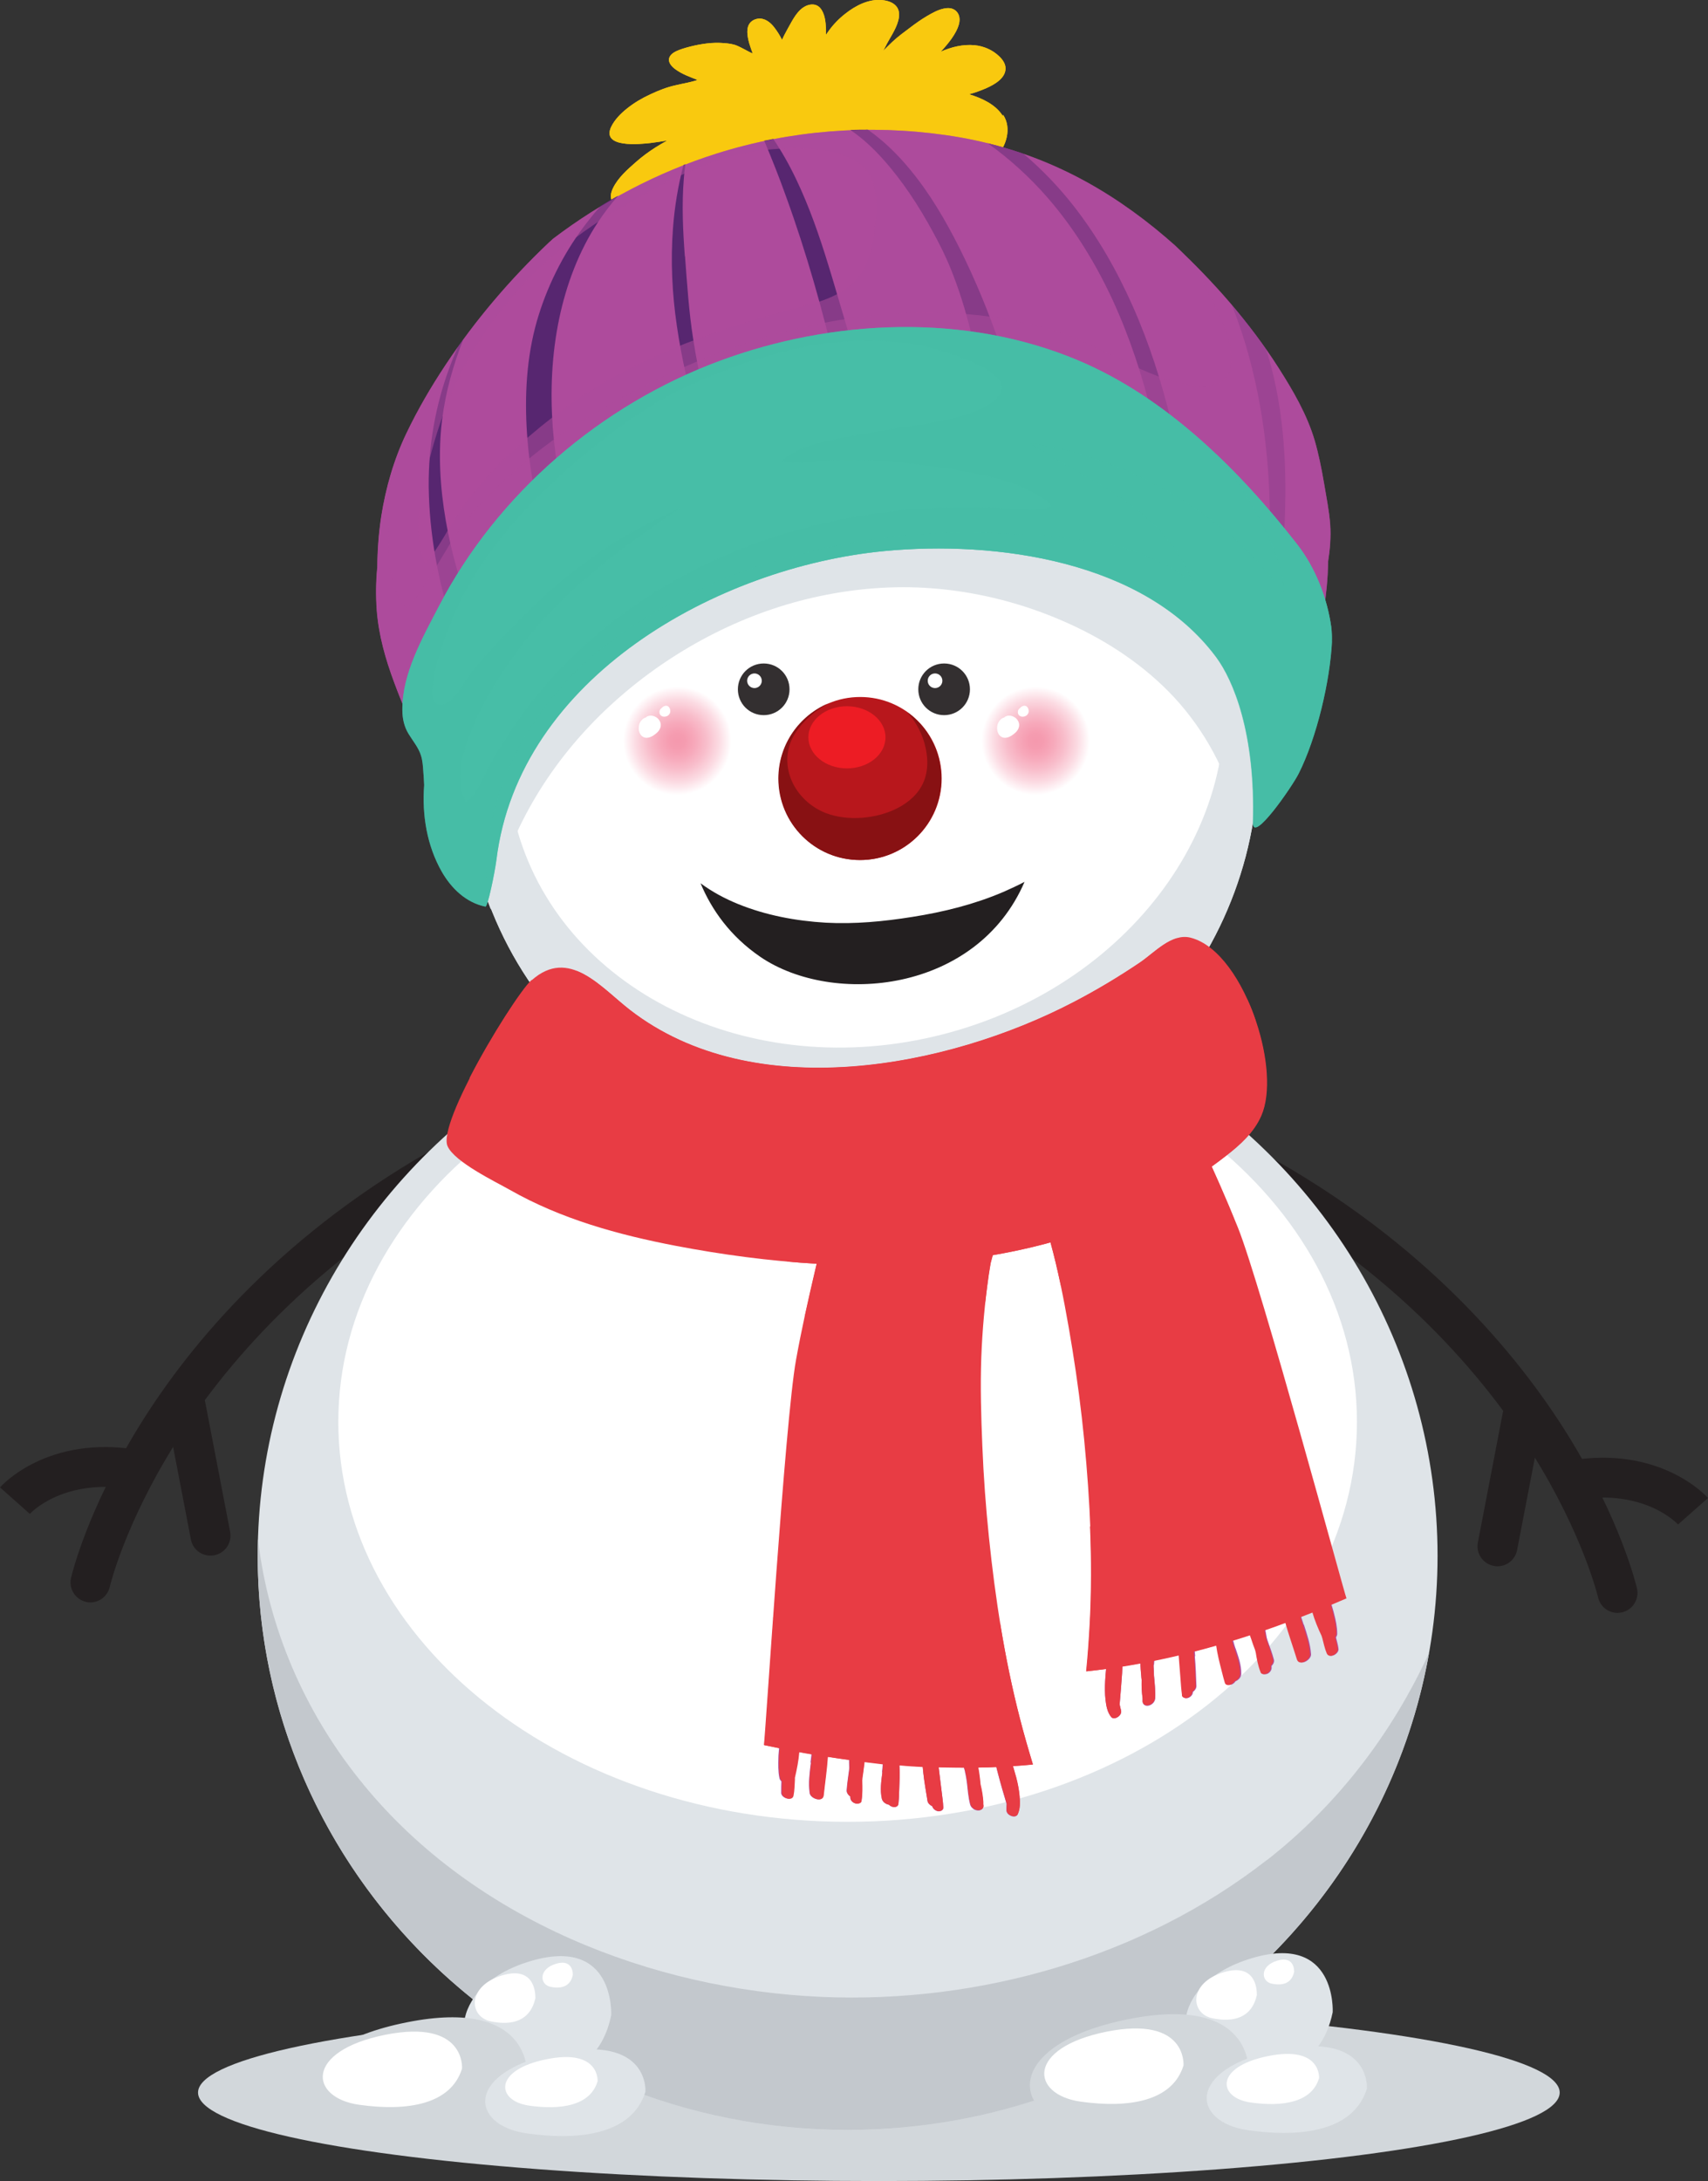
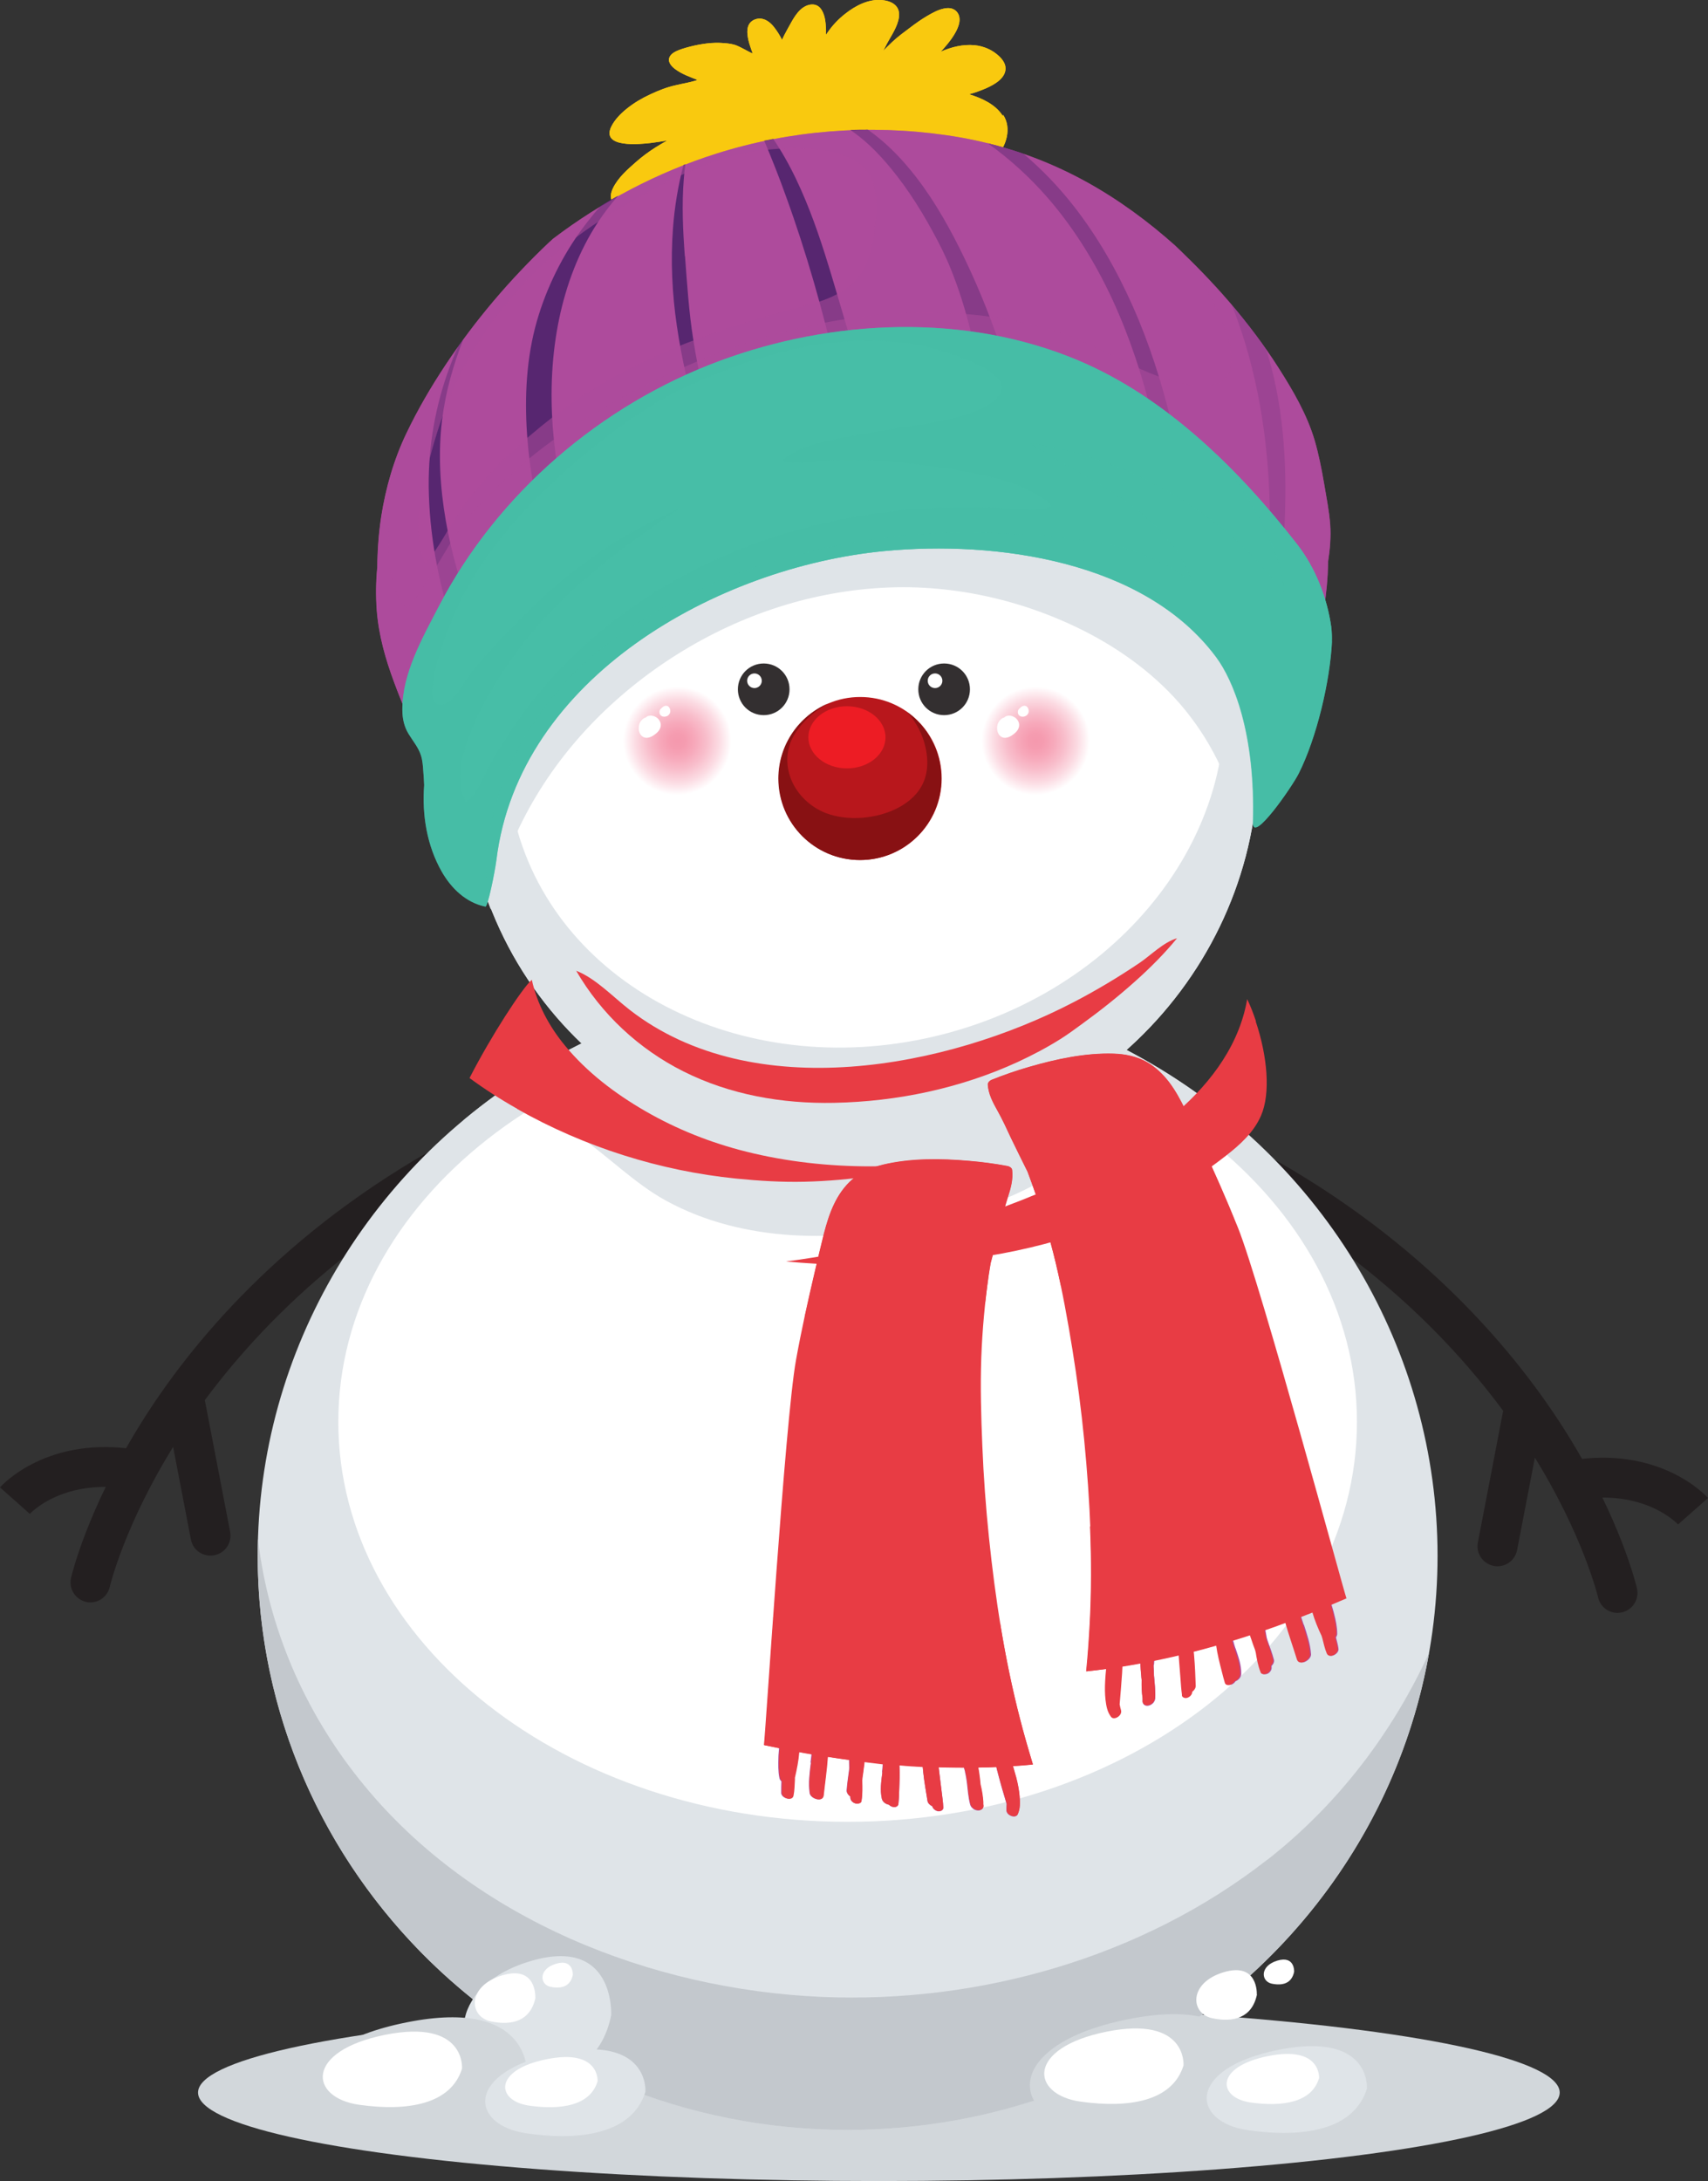
<svg xmlns="http://www.w3.org/2000/svg" xmlns:xlink="http://www.w3.org/1999/xlink" viewBox="0 0 97.89 124.95">
  <rect x="0" y="0" width="97.89" height="124.95" fill="#333333" stroke="none" />
  <defs>
    <radialGradient id="d" cx="59.36" cy="42.44" fx="59.36" fy="42.44" r="3.11" gradientUnits="userSpaceOnUse">
      <stop offset="0" stop-color="#f27692" />
      <stop offset=".15" stop-color="#f27b96" />
      <stop offset=".33" stop-color="#f48ca4" />
      <stop offset=".54" stop-color="#f6a8ba" />
      <stop offset=".77" stop-color="#facfd9" />
      <stop offset="1" stop-color="#fff" />
    </radialGradient>
    <radialGradient id="e" cx="38.82" fx="38.82" r="3.11" xlink:href="#d" />
  </defs>
  <g style="isolation:isolate;">
    <g id="b">
      <g id="c">
        <g>
          <g>
            <g>
              <path d="M92.7,92.4c-.52,0-.99-.36-1.11-.89h0s-.85-3.59-3.77-8.24c-2.69-4.28-7.74-10.4-16.56-15.22-.55-.3-.76-1-.45-1.55,.3-.55,1-.76,1.55-.45,9.29,5.08,14.62,11.56,17.46,16.1,3.09,4.96,3.96,8.69,4,8.85,.14,.62-.25,1.23-.86,1.37-.09,.02-.17,.03-.25,.03Z" style="fill:#231f20;" />
              <path d="M85.83,89.73c-.07,0-.14,0-.22-.02-.62-.12-1.03-.72-.91-1.34l1.43-7.44c.12-.62,.72-1.03,1.34-.91,.62,.12,1.03,.72,.91,1.34l-1.43,7.44c-.11,.55-.58,.93-1.12,.93Z" style="fill:#231f20;" />
            </g>
            <path d="M96.18,87.34c-.08-.08-1.95-2.06-5.82-1.42-.62,.1-1.21-.32-1.31-.94-.1-.62,.32-1.21,.94-1.31,5.18-.86,7.79,2.03,7.9,2.15l-1.71,1.51h0Z" style="fill:#231f20;" />
          </g>
          <g>
            <g>
              <path d="M5.19,91.8c-.08,0-.17,0-.26-.03-.61-.14-1-.75-.86-1.37,.04-.16,.91-3.89,4-8.85,2.83-4.54,8.16-11.02,17.45-16.1,.55-.3,1.25-.1,1.55,.45,.3,.55,.1,1.25-.45,1.55-8.81,4.82-13.87,10.94-16.56,15.22-2.92,4.65-3.76,8.2-3.77,8.24-.12,.53-.59,.89-1.11,.89Z" style="fill:#231f20;" />
              <path d="M12.06,89.12c-.54,0-1.02-.38-1.12-.93l-1.43-7.44c-.12-.62,.29-1.22,.91-1.34,.62-.12,1.22,.29,1.34,.91l1.43,7.44c.12,.62-.29,1.22-.91,1.34-.07,.01-.15,.02-.22,.02Z" style="fill:#231f20;" />
            </g>
            <path d="M1.71,86.73h0s-1.71-1.52-1.71-1.52c.11-.12,2.72-3.01,7.9-2.15,.62,.1,1.04,.69,.94,1.31-.1,.62-.69,1.04-1.31,.94-3.87-.64-5.74,1.33-5.82,1.42Z" style="fill:#231f20;" />
          </g>
          <g>
            <ellipse cx="50.37" cy="119.88" rx="39.02" ry="5.07" style="fill:#d2d7db;" />
            <ellipse cx="48.58" cy="89.13" rx="33.81" ry="32.89" style="fill:#dfe4e8;" />
            <path d="M72.63,106.54c-7.16,5.6-16.51,8.25-25.54,7.86-9.78-.43-19.9-4.43-26.22-12.12-3.2-3.88-5.31-8.53-6.01-13.52-.03-.2-.05-.41-.07-.61-.01,.33-.02,.66-.02,.98,0,18.16,15.14,32.89,33.81,32.89,16.72,0,30.6-11.81,33.32-27.32-2.11,4.59-5.22,8.68-9.27,11.85Z" style="fill:#c3c8cd;" />
            <path d="M77.77,81.46c0,12.65-13.07,22.91-29.19,22.91s-29.19-10.26-29.19-22.91,13.07-22.91,29.19-22.91,29.19,10.26,29.19,22.91Z" style="fill:#fff;" />
            <g>
              <g>
-                 <path d="M76.38,115.28s.25-4.57-4.66-3.09c-4.9,1.48-4.63,5.75-1.59,6.39,2.94,.62,5.57-.03,6.25-3.3Z" style="fill:#dfe4e8;" />
                <path d="M72.03,114.26s.1-1.88-1.91-1.27c-2.01,.61-1.9,2.36-.65,2.63,1.21,.26,2.29-.01,2.57-1.36Z" style="fill:#fff;" />
                <path d="M74.17,112.96s.05-.94-.96-.64c-1.01,.3-.95,1.18-.33,1.32,.61,.13,1.15,0,1.29-.68Z" style="fill:#fff;" />
              </g>
              <g>
                <path d="M71.56,118.72s.36-4.5-6.91-3.04c-7.27,1.45-6.86,5.66-2.36,6.29,4.36,.61,8.26-.03,9.27-3.25Z" style="fill:#d2d7db;" />
                <path d="M67.83,118.33s.23-2.86-4.4-1.94c-4.63,.93-4.37,3.6-1.5,4.01,2.78,.39,5.26-.02,5.9-2.07Z" style="fill:#fff;" />
              </g>
              <g>
                <path d="M78.34,119.66s.27-3.29-5.06-2.23c-5.32,1.06-5.03,4.15-1.73,4.61,3.19,.45,6.05-.02,6.79-2.38Z" style="fill:#dfe4e8;" />
                <path d="M75.6,119.07s.15-1.9-2.92-1.28c-3.07,.61-2.9,2.39-1,2.66,1.84,.26,3.49-.01,3.91-1.37Z" style="fill:#fff;" />
              </g>
            </g>
            <g>
              <g>
                <path d="M35.03,115.45s.24-4.57-4.66-3.09c-4.9,1.48-4.63,5.75-1.59,6.39,2.94,.62,5.57-.03,6.25-3.3Z" style="fill:#dfe4e8;" />
                <path d="M30.68,114.44s.1-1.88-1.91-1.27c-2.01,.61-1.9,2.36-.65,2.63,1.21,.26,2.29-.01,2.57-1.36Z" style="fill:#fff;" />
                <path d="M32.83,113.14s.05-.94-.96-.64c-1.01,.3-.95,1.18-.33,1.32,.61,.13,1.15,0,1.29-.68Z" style="fill:#fff;" />
              </g>
              <g>
                <path d="M30.21,118.9s.36-4.5-6.91-3.04c-7.27,1.45-6.86,5.66-2.36,6.29,4.36,.61,8.26-.03,9.27-3.25Z" style="fill:#d2d7db;" />
                <path d="M26.48,118.51s.23-2.86-4.4-1.94c-4.63,.93-4.37,3.6-1.5,4.01,2.78,.39,5.26-.02,5.9-2.07Z" style="fill:#fff;" />
              </g>
              <g>
                <path d="M36.99,119.84s.27-3.29-5.06-2.23c-5.32,1.06-5.03,4.15-1.73,4.61,3.19,.45,6.05-.02,6.79-2.38Z" style="fill:#dfe4e8;" />
                <path d="M34.25,119.25s.15-1.9-2.92-1.28c-3.07,.61-2.9,2.39-1,2.66,1.84,.26,3.49-.01,3.91-1.37Z" style="fill:#fff;" />
              </g>
            </g>
            <path d="M27.12,63.95c1.02-.38,2.08-.53,3.14-.27,.99,.25,1.91,.72,2.75,1.29,1.78,1.19,3.29,2.79,5.17,3.82,4.48,2.44,9.87,2.38,14.73,1.31,2.49-.55,4.88-1.31,7.08-2.62,1.07-.64,2.09-1.34,3.13-2.01,1.01-.66,2.03-1.39,3.17-1.81,.99-.37,1.99-.53,2.99-.52-5.72-4.32-12.9-6.89-20.7-6.89-8.42,0-16.11,2.99-22.03,7.94,.19-.08,.38-.16,.57-.24Z" style="fill:#dfe4e8; mix-blend-mode:multiply;" />
            <g>
              <path d="M27.32,49.53c3.05,11.84,15.4,18.9,27.58,15.76,12.18-3.14,19.57-15.29,16.52-27.13-3.05-11.84-15.4-18.9-27.58-15.76-12.18,3.14-19.57,15.29-16.52,27.13Z" style="fill:#dfe4e8;" />
              <path d="M27.32,49.53c3.05,11.84,15.4,18.9,27.58,15.76,12.18-3.14,19.57-15.29,16.52-27.13-3.05-11.84-15.4-18.9-27.58-15.76-12.18,3.14-19.57,15.29-16.52,27.13Z" style="fill:#dfe4e8;" />
              <path d="M29.55,47.2c2.45,9.51,13.43,14.91,24.51,12.05,11.08-2.86,18.08-12.89,15.63-22.4-2.45-9.51-13.43-14.91-24.51-12.05s-18.08,12.89-15.63,22.4Z" style="fill:#fff;" />
              <path d="M28.62,50.29c.63-2.02,1.57-3.94,2.75-5.69,1.19-1.76,2.62-3.35,4.23-4.74,1.63-1.41,3.43-2.61,5.35-3.58,1.91-.96,3.95-1.69,6.04-2.13,2.09-.44,4.24-.61,6.38-.45,2.42,.18,4.81,.75,7.06,1.67,2.26,.92,4.4,2.2,6.18,3.89,1.89,1.79,3.26,4.03,4.07,6.5,.21,.64,.4,1.29,.53,1.95,.1,.49,.13,.99,.13,1.49,.94-3.51,1.02-7.28,.06-11.02-3.05-11.84-15.4-18.9-27.58-15.76-12.18,3.14-19.57,15.29-16.52,27.13,.23,.88,.51,1.73,.83,2.56,.13-.61,.28-1.21,.47-1.8Z" style="fill:#dfe4e8; mix-blend-mode:multiply;" />
            </g>
          </g>
          <g>
            <path d="M57.46,6.62c-.42-.65-1.2-1-1.92-1.22,.34-.09,.67-.21,.99-.35,.45-.2,1.1-.56,1.1-1.13,0-.27-.17-.51-.36-.69-.38-.37-.89-.59-1.42-.64-.66-.06-1.32,.1-1.93,.37,.22-.24,.43-.48,.62-.75,.18-.26,.34-.53,.42-.83,.06-.24,.05-.49-.11-.69-.19-.23-.47-.26-.75-.2-.35,.07-.68,.26-.99,.44-.32,.19-.63,.41-.92,.63-.36,.27-.72,.53-1.05,.84-.17,.16-.34,.33-.51,.5,.01-.03,.02-.05,.04-.08,.06-.12,.12-.24,.18-.35,.25-.46,.59-.94,.67-1.48,.03-.22,0-.45-.15-.63-.18-.22-.49-.32-.77-.35-.78-.1-1.57,.31-2.16,.78-.36,.28-.69,.62-.96,1-.05,.07-.09,.13-.14,.2,0-.11,0-.22,0-.33-.02-.4-.06-.88-.33-1.2-.32-.36-.84-.19-1.14,.1-.21,.2-.37,.45-.51,.7-.14,.24-.27,.49-.4,.73-.05,.09-.09,.19-.14,.29-.13-.26-.28-.5-.46-.73-.22-.28-.54-.53-.92-.48-.22,.03-.42,.15-.52,.34-.09,.17-.1,.38-.08,.57,.04,.38,.17,.73,.3,1.08-.09-.03-.17-.07-.26-.12-.2-.1-.4-.22-.61-.31-.24-.11-.51-.14-.77-.16-.33-.03-.67-.02-1,.02-.32,.04-.64,.1-.95,.18-.27,.07-.56,.15-.81,.27-.18,.09-.37,.23-.4,.44-.03,.24,.19,.46,.37,.59,.38,.28,.84,.44,1.27,.61-.4,.14-.83,.2-1.24,.3-.51,.11-.99,.3-1.46,.52-.48,.22-.94,.49-1.35,.82-.35,.28-.7,.63-.9,1.04-.59,1.24,1.67,1,2.27,.93,.32-.04,.63-.09,.94-.14-.23,.13-.46,.26-.68,.4-.39,.25-.76,.52-1.11,.83-.49,.43-1.03,.9-1.32,1.5-.12,.25-.19,.55-.02,.8,.18,.27,.5,.37,.8,.4,.65,.06,1.33-.11,1.95-.29,.47-.14,.94-.33,1.39-.54-.29,.29-.57,.6-.81,.94-.18,.26-.37,.55-.42,.87-.12,.81,.96,.7,1.46,.61,1.06-.18,2.11-.56,3.07-1.07,.5-.26,.98-.57,1.4-.96,.12-.11,.23-.22,.34-.35,0,.33,.12,.6,.48,.68,.42,.09,.87-.12,1.23-.32,.45-.26,.85-.59,1.22-.96,.18-.19,.37-.39,.52-.61,0,.04,0,.08,.01,.11,.04,.24,.1,.5,.25,.69,.06,.07,.14,.07,.22,.03,.62-.28,.97-1.02,1.02-1.7,.24,.21,.48,.42,.74,.61,.38,.28,.8,.49,1.26,.6,.34,.08,.81,.15,1.11-.09,.2-.16,.23-.42,.17-.66,.44,.16,.9,.25,1.37,.3,.53,.07,1.06,.11,1.59,0,.62-.12,1.21-.42,1.63-.89,.57-.63,.88-1.63,.39-2.39Z" style="fill:#f9c90f;" />
            <path d="M57.46,6.62c-.42-.65-1.2-1-1.92-1.22,.34-.09,.67-.21,.99-.35,.45-.2,1.1-.56,1.1-1.13,0-.27-.17-.51-.36-.69-.38-.37-.89-.59-1.42-.64-.66-.06-1.32,.1-1.93,.37,.22-.24,.43-.48,.62-.75,.18-.26,.34-.53,.42-.83,.06-.24,.05-.49-.11-.69-.19-.23-.47-.26-.75-.2-.35,.07-.68,.26-.99,.44-.32,.19-.63,.41-.92,.63-.36,.27-.72,.53-1.05,.84-.17,.16-.34,.33-.51,.5,.01-.03,.02-.05,.04-.08,.06-.12,.12-.24,.18-.35,.25-.46,.59-.94,.67-1.48,.03-.22,0-.45-.15-.63-.18-.22-.49-.32-.77-.35-.78-.1-1.57,.31-2.16,.78-.36,.28-.69,.62-.96,1-.05,.07-.09,.13-.14,.2,0-.11,0-.22,0-.33-.02-.4-.06-.88-.33-1.2-.32-.36-.84-.19-1.14,.1-.21,.2-.37,.45-.51,.7-.14,.24-.27,.49-.4,.73-.05,.09-.09,.19-.14,.29-.13-.26-.28-.5-.46-.73-.22-.28-.54-.53-.92-.48-.22,.03-.42,.15-.52,.34-.09,.17-.1,.38-.08,.57,.04,.38,.17,.73,.3,1.08-.09-.03-.17-.07-.26-.12-.2-.1-.4-.22-.61-.31-.24-.11-.51-.14-.77-.16-.33-.03-.67-.02-1,.02-.32,.04-.64,.1-.95,.18-.27,.07-.56,.15-.81,.27-.18,.09-.37,.23-.4,.44-.03,.24,.19,.46,.37,.59,.38,.28,.84,.44,1.27,.61-.4,.14-.83,.2-1.24,.3-.51,.11-.99,.3-1.46,.52-.48,.22-.94,.49-1.35,.82-.35,.28-.7,.63-.9,1.04-.59,1.24,1.67,1,2.27,.93,.32-.04,.63-.09,.94-.14-.23,.13-.46,.26-.68,.4-.39,.25-.76,.52-1.11,.83-.49,.43-1.03,.9-1.32,1.5-.12,.25-.19,.55-.02,.8,.18,.27,.5,.37,.8,.4,.65,.06,1.33-.11,1.95-.29,.47-.14,.94-.33,1.39-.54-.29,.29-.57,.6-.81,.94-.18,.26-.37,.55-.42,.87-.12,.81,.96,.7,1.46,.61,1.06-.18,2.11-.56,3.07-1.07,.5-.26,.98-.57,1.4-.96,.12-.11,.23-.22,.34-.35,0,.33,.12,.6,.48,.68,.42,.09,.87-.12,1.23-.32,.45-.26,.85-.59,1.22-.96,.18-.19,.37-.39,.52-.61,0,.04,0,.08,.01,.11,.04,.24,.1,.5,.25,.69,.06,.07,.14,.07,.22,.03,.62-.28,.97-1.02,1.02-1.7,.24,.21,.48,.42,.74,.61,.38,.28,.8,.49,1.26,.6,.34,.08,.81,.15,1.11-.09,.2-.16,.23-.42,.17-.66,.44,.16,.9,.25,1.37,.3,.53,.07,1.06,.11,1.59,0,.62-.12,1.21-.42,1.63-.89,.57-.63,.88-1.63,.39-2.39Zm-3.56-.99c-.09,.2-.31,.3-.5,.38-.29,.11-.62,.14-.93,.15-1.28,.02-2.48-.55-3.65-1.02-.02,.24-.09,.47-.19,.69-.1,.22-.24,.44-.44,.57-.21,.13-.45,.13-.66,.02-.46-.24-.23-.82-.08-1.23-.37,.3-.75,.59-1.13,.87-.66,.48-1.37,.89-2.11,1.23-.34,.16-.7,.3-1.07,.38-.32,.07-.66,.1-.98,0-.02,0-.04-.03-.04-.06,0-.31,.2-.59,.4-.83,.1-.12,.21-.24,.32-.35-.24,.16-.49,.33-.73,.5-.35,.24-.7,.47-1.06,.7-.11,.07-.23,.12-.34,.19-.12,.07-.25,.15-.37,.22-.26,.15-.54,.29-.82,.39-.24,.08-.51,.13-.76,.04-.03-.01-.05-.04-.04-.07,.04-.17,.14-.33,.25-.47,.25-.33,.58-.6,.91-.83,.1-.07,.21-.14,.32-.21-.04,0-.08,.01-.12,.02-.32,.06-.65,.1-.98,.14-.33,.03-.66,.05-1,.04-.25-.01-.52-.03-.74-.14-.16-.08-.28-.22-.24-.41,.05-.25,.27-.46,.47-.6,.31-.21,.68-.34,1.04-.43,.43-.11,.87-.18,1.31-.22,.42-.03,.85-.04,1.27,.01,.22,.03,.45,.06,.66,.14-.1-.14-.26-.31-.29-.34-.3-.3-.7-.5-1.04-.74-.35-.24-.69-.52-.87-.92-.01-.03,0-.06,.02-.08,.33-.15,.68-.22,1.04-.22,.65,0,1.28,.21,1.85,.5,.53,.27,1.02,.62,1.46,1.02,.03-.43-.15-.86-.25-1.28-.08-.36-.1-.73,.06-1.08,.04-.09,.1-.18,.19-.2,.08-.02,.16,0,.23,.05,.2,.14,.32,.37,.44,.57,.04,.07,.07,.14,.1,.2,.11-.22,.23-.43,.37-.63,.14-.21,.3-.42,.49-.59,.22-.19,.67-.45,.9-.13,.09,.13,.12,.3,.13,.45,.02,.2,0,.41,0,.61-.01,.14-.03,.28-.05,.41,.09-.1,.18-.2,.28-.29,.54-.54,1.16-1.05,1.86-1.35,.28-.12,.59-.21,.89-.18,.22,.02,.44,.1,.53,.3,.1,.2,.07,.45,.02,.66-.07,.28-.18,.55-.31,.81-.13,.27-.27,.53-.41,.78-.07,.13-.15,.26-.22,.4,.61-.31,1.15-.73,1.75-1.06,.49-.28,1.09-.57,1.67-.48,.11,.02,.26,.06,.29,.18,.03,.11-.03,.22-.09,.31-.21,.3-.52,.53-.8,.75-.15,.12-.3,.23-.44,.35-.06,.05-.13,.1-.19,.16,.57,.1,1.16,.06,1.7,.27,.24,.09,.46,.23,.62,.44,.12,.16,.21,.36,.12,.55Z" style="fill:#f9c90f; mix-blend-mode:multiply;" />
            <path d="M75.87,27.64c-.14-.81-.3-1.62-.53-2.41-.44-1.49-1.25-2.87-2.08-4.17-.83-1.3-1.77-2.54-2.77-3.71-.99-1.15-2.05-2.24-3.15-3.29-.37-.33-.75-.65-1.14-.97-1.67-1.35-3.47-2.52-5.42-3.42-2.09-.97-4.32-1.61-6.59-1.93-4.4-.63-8.89-.28-13.13,1.06-3.38,1.07-6.55,2.74-9.37,4.88-.07,.07-.14,.13-.22,.2-2.23,2.11-4.24,4.47-5.94,7.03-.83,1.25-1.59,2.55-2.24,3.91-.72,1.5-1.18,3.11-1.44,4.75-.15,.97-.22,1.95-.23,2.93-.08,.82-.09,1.64-.03,2.46,.11,1.43,.5,2.8,1,4.14,.49,1.32,1.04,2.64,1.79,3.83,.18,.29,.38,.57,.6,.82-.01,.18-.01,.36,0,.55,.02,.19,.32,.09,.39,0,.61-.67,.53-1.6,.74-2.42,.26-1.01,.8-1.93,1.41-2.77,1.18-1.61,2.63-3.07,4.14-4.37,3.02-2.59,6.56-4.58,10.34-5.81,3.72-1.22,7.64-1.64,11.54-1.36,3.92,.28,7.86,1.24,11.35,3.08,.84,.44,1.67,.93,2.43,1.51,.81,.62,1.53,1.34,2.17,2.13,.64,.78,1.2,1.62,1.7,2.49,.54,.94,.86,1.95,1.2,2.98,.16,.48,.35,.96,.58,1.41,.07,.13,.28,.03,.35-.04,.49-.48,.84-1.08,1.13-1.69,.33-.68,.6-1.4,.83-2.12,.52-1.63,.79-3.31,.83-5.02,0-.04,0-.09,0-.13,.11-.7,.17-1.41,.12-2.13-.06-.81-.23-1.61-.36-2.41Z" style="fill:#ae4b9c;" />
            <g>
              <path d="M27.14,35.44c-.7-1.82-1.26-3.69-1.59-5.61-.33-1.91-.45-3.88-.21-5.8,.2-1.58,.63-3.11,1.21-4.58-.1,.14-.2,.27-.3,.41-.18,.39-.34,.79-.49,1.2-.81,2.18-1.21,4.49-1.19,6.81,.03,2.69,.53,5.39,1.36,7.94,.39,1.21,.87,2.4,1.42,3.55,.06-.08,.12-.17,.18-.25,.24-.33,.5-.65,.76-.97-.41-.89-.8-1.78-1.15-2.69Z" style="fill:#572670;" />
              <path d="M32.87,30.65c-.63-2-1.03-4.07-1.19-6.17-.15-2.08-.06-4.18,.37-6.23,.41-1.95,1.12-3.85,2.22-5.52,.35-.53,.74-1.04,1.16-1.52-.33,.18-.65,.37-.98,.57-.28,.3-.54,.62-.79,.94-1.23,1.58-2.18,3.4-2.78,5.31-.65,2.06-.81,4.25-.7,6.4,.12,2.36,.58,4.7,1.26,6.96,.28,.93,.6,1.84,.95,2.74,.45-.36,.91-.71,1.37-1.04-.34-.8-.64-1.62-.9-2.44Z" style="fill:#572670;" />
              <path d="M39.25,14.68c-.11-1.47-.18-2.95-.06-4.42,.02-.28,.05-.56,.09-.85-.04,.01-.08,.03-.11,.05-.31,1.19-.51,2.4-.6,3.62-.14,1.86-.05,3.73,.22,5.57,.27,1.87,.7,3.72,1.23,5.53,.48,1.64,1.04,3.27,1.64,4.87,.12-.04,.24-.08,.36-.12,.07-.02,.14-.04,.21-.07-.39-1.14-.77-2.28-1.11-3.44-.59-1.97-1.08-3.96-1.39-5.99-.25-1.57-.35-3.16-.47-4.75Z" style="fill:#572670;" />
              <path d="M50.53,26.5c-.48-2.17-.99-4.33-1.61-6.46-.24-.82-.49-1.64-.73-2.46-.24-.8-.47-1.61-.72-2.41-.51-1.66-1.08-3.31-1.83-4.88-.38-.8-.82-1.59-1.32-2.33-.17,.03-.35,.07-.52,.1,.44,1.05,.86,2.1,1.24,3.17,.59,1.62,1.12,3.27,1.6,4.92,.48,1.66,.91,3.33,1.3,5.01,.39,1.68,.75,3.38,1.08,5.07,.08,.43,.17,.87,.25,1.3,.49-.03,.99-.05,1.48-.06-.07-.33-.15-.66-.22-.99Z" style="fill:#572670;" />
              <path d="M72.79,29.69c.02,1.95-.09,3.89-.3,5.83-.11,1.09-.26,2.17-.43,3.25,.09,.26,.18,.52,.27,.79,.36-1.2,.61-2.44,.79-3.68,.24-1.64,.38-3.29,.46-4.94,.09-1.65,.13-3.31,.03-4.96-.1-1.68-.33-3.36-.76-4.99-.09-.33-.18-.65-.28-.97-.61-.88-1.27-1.73-1.97-2.54,.12,.29,.23,.58,.33,.87,.65,1.81,1.1,3.68,1.4,5.57,.3,1.91,.44,3.84,.45,5.76Z" style="fill:#572670;" />
              <path d="M68.3,30.92c-.26-2.3-.64-4.58-1.19-6.83-.55-2.24-1.25-4.44-2.19-6.55-.91-2.05-2.03-4.01-3.41-5.77-.85-1.08-1.8-2.07-2.85-2.96-.67-.23-1.35-.43-2.04-.6,1.26,.91,2.42,1.96,3.44,3.14,1.51,1.74,2.73,3.73,3.7,5.82,.99,2.15,1.73,4.41,2.29,6.72,.57,2.33,.95,4.71,1.22,7.09,.05,.41,.09,.83,.13,1.24,.39,.31,.76,.64,1.12,.99-.06-.76-.13-1.52-.22-2.28Z" style="fill:#572670;" />
              <path d="M58.94,25.89c-.41-2.07-.95-4.11-1.63-6.11-.65-1.91-1.42-3.77-2.32-5.57-.8-1.59-1.71-3.15-2.85-4.52-.7-.85-1.5-1.63-2.4-2.26-.33,0-.67,0-1,.02,.7,.47,1.32,1.06,1.86,1.66,1.13,1.26,2.06,2.69,2.87,4.18,.39,.71,.75,1.43,1.05,2.19,.45,1.12,.81,2.28,1.1,3.45,.29,1.16,.53,2.34,.73,3.53,.17,1,.4,1.98,.64,2.97,.21,.89,.41,1.78,.56,2.68,.62,.12,1.23,.26,1.84,.42-.12-.88-.27-1.76-.44-2.64Z" style="fill:#572670;" />
            </g>
            <path d="M76.24,30.05c-.06-.81-.23-1.61-.36-2.41-.14-.81-.3-1.62-.53-2.41-.44-1.49-1.25-2.87-2.08-4.17-.83-1.3-1.77-2.54-2.77-3.71-.99-1.15-2.05-2.24-3.15-3.29-.37-.33-.75-.65-1.14-.97-1.67-1.35-3.47-2.52-5.42-3.42-2.09-.97-4.32-1.61-6.59-1.93-4.4-.63-8.89-.28-13.13,1.06-3.38,1.07-6.55,2.74-9.37,4.88-.07,.07-.14,.13-.22,.2-2.23,2.11-4.24,4.47-5.94,7.03-.83,1.25-1.59,2.55-2.24,3.91-.72,1.5-1.18,3.11-1.44,4.75-.15,.97-.22,1.95-.23,2.93-.08,.82-.09,1.64-.03,2.46,.11,1.43,.5,2.8,1,4.14,.49,1.32,1.04,2.64,1.79,3.83,.18,.29,.38,.57,.6,.82-.01,.18-.01,.36,0,.55,.02,.19,.32,.09,.39,0,.61-.67,.53-1.6,.74-2.42,.26-1.01,.8-1.93,1.41-2.77,1.18-1.61,2.63-3.07,4.14-4.37,3.02-2.59,6.56-4.58,10.34-5.81,3.72-1.22,7.64-1.64,11.54-1.36,3.92,.28,7.86,1.24,11.35,3.08,.84,.44,1.67,.93,2.43,1.51,.81,.62,1.53,1.34,2.17,2.13,.64,.78,1.2,1.62,1.7,2.49,.54,.94,.86,1.95,1.2,2.98,.16,.48,.35,.96,.58,1.41,.07,.13,.28,.03,.35-.04,.49-.48,.84-1.08,1.13-1.69,.33-.68,.6-1.4,.83-2.12,.52-1.63,.79-3.31,.83-5.02,0-.04,0-.09,0-.13,.11-.7,.17-1.41,.12-2.13ZM50.13,13.19c-.06,.42-.13,.85-.25,1.26-.21,.75-.59,1.43-1.19,1.93-.61,.5-1.35,.8-2.11,1.01-1.09,.31-2.19,.58-3.28,.91-1.1,.33-2.18,.69-3.26,1.09-2.15,.8-4.24,1.78-6.19,2.99-1,.62-1.95,1.32-2.86,2.06-.89,.73-1.75,1.5-2.55,2.33-.8,.83-1.57,1.7-2.2,2.67-.59,.92-1.08,1.92-1.8,2.76-.02,.03-.08,.02-.09-.01-.09-.2-.16-.42-.21-.63-.24-.97-.18-1.99-.03-2.97,.15-1,.42-1.98,.69-2.96,.3-1.07,.66-2.13,1.11-3.15,.48-1.08,1.04-2.12,1.68-3.11,1.15-1.79,2.56-3.39,4.18-4.77,1.41-1.21,2.95-2.25,4.58-3.12,1.05-.65,2.15-1.23,3.29-1.71,.92-.39,1.87-.74,2.85-.95,.77-.17,1.56-.27,2.35-.31,.87-.04,1.75-.02,2.61,.15,.72,.14,1.47,.39,2.02,.9,.62,.57,.76,1.5,.76,2.3,0,.45-.04,.9-.11,1.34Z" style="fill:#ae4b9c; mix-blend-mode:multiply; opacity:.56;" />
            <path d="M76.24,30.05c-.06-.81-.23-1.61-.36-2.41-.14-.81-.3-1.62-.53-2.41-.44-1.49-1.25-2.87-2.08-4.17-.83-1.3-1.77-2.54-2.77-3.71-.75-.88-1.55-1.72-2.37-2.53,.67,1.06,1.3,2.16,1.79,3.31,.25,.57,.47,1.17,.59,1.78,.08,.44,.12,.92-.04,1.35-.47,1.22-2.23,.86-3.17,.6-1.29-.36-2.49-.97-3.68-1.56-.6-.3-1.2-.59-1.81-.86-.66-.28-1.34-.49-2.03-.68-2.93-.8-5.98-1.01-8.99-.76-2.84,.23-5.64,.86-8.34,1.77-2.69,.91-5.27,2.12-7.73,3.53-1.22,.7-2.41,1.44-3.53,2.29-1.16,.88-2.25,1.84-3.27,2.88-.49,.5-.96,1.01-1.38,1.57-.38,.52-.73,1.07-1.06,1.63-.66,1.08-1.28,2.2-2.13,3.15-.02,.02-.06,.02-.08,0-.7-.76-.9-1.82-.98-2.82-.07-.94-.05-1.9-.02-2.85,.02-.81,.12-1.62,.27-2.42-.3,.93-.53,1.88-.68,2.84-.15,.97-.22,1.95-.23,2.93-.08,.82-.09,1.64-.03,2.46,.11,1.43,.5,2.8,1,4.14,.49,1.32,1.04,2.64,1.79,3.83,.18,.29,.38,.57,.6,.82-.01,.18-.01,.36,0,.55,.02,.19,.32,.09,.39,0,.61-.67,.53-1.6,.74-2.42,.26-1.01,.8-1.93,1.41-2.77,1.18-1.61,2.63-3.07,4.14-4.37,3.02-2.59,6.56-4.58,10.34-5.81,3.72-1.22,7.64-1.64,11.54-1.36,3.92,.28,7.86,1.24,11.35,3.08,.84,.44,1.67,.93,2.43,1.51,.81,.62,1.53,1.34,2.17,2.13,.64,.78,1.2,1.62,1.7,2.49,.54,.94,.86,1.95,1.2,2.98,.16,.48,.35,.96,.58,1.41,.07,.13,.28,.03,.35-.04,.49-.48,.84-1.08,1.13-1.69,.33-.68,.6-1.4,.83-2.12,.52-1.63,.79-3.31,.83-5.02,0-.04,0-.09,0-.13,.11-.7,.17-1.41,.12-2.13Z" style="fill:#ae4b9c; mix-blend-mode:multiply; opacity:.56;" />
            <path d="M76.33,36.75c.01-.26,0-.53-.03-.81-.23-1.68-.92-3.43-1.96-4.76-3.32-4.26-7.51-8.42-12.56-10.54-6.45-2.71-14.03-2.37-20.52,.03-6.81,2.52-12.76,7.61-16.11,14.07-.93,1.79-2.11,3.86-2.09,5.93,0,.48,.1,.96,.36,1.38,.25,.41,.57,.78,.71,1.24,.09,.29,.11,.59,.13,.89,.02,.27,.04,.53,.05,.8-.13,1.71,.16,3.47,1.01,4.96,.55,.96,1.39,1.77,2.5,2,.13,.03,.53-1.91,.63-2.67,1.28-10.45,12.67-16.78,22.23-17.7,6.38-.61,14.92,.53,19.04,6.09,.96,1.3,2.25,4.32,2.1,9.47-.04,1.23,2.24-2.07,2.61-2.81,1.03-2.04,1.8-5.29,1.91-7.58Z" style="fill:#47bea7;" />
            <path d="M76.3,35.94c-.23-1.68-.92-3.43-1.96-4.76-3.32-4.26-7.51-8.42-12.56-10.54-6.45-2.71-14.03-2.37-20.52,.03-6.81,2.52-12.76,7.61-16.11,14.07-.93,1.79-2.11,3.86-2.09,5.93,0,.48,.1,.96,.36,1.38,.25,.41,.57,.78,.71,1.24,.09,.29,.11,.59,.13,.89,.02,.27,.04,.53,.05,.8-.13,1.71,.16,3.47,1.01,4.96,.55,.96,1.39,1.77,2.5,2,.13,.03,.53-1.91,.63-2.67,1.28-10.45,12.67-16.78,22.23-17.7,6.38-.61,14.92,.53,19.04,6.09,.96,1.3,2.25,4.32,2.1,9.47-.04,1.23,2.24-2.07,2.61-2.81,1.03-2.04,1.8-5.29,1.91-7.58,.01-.26,0-.53-.04-.81Zm-16.08-6.96s-.08,.07-.13,.09c-.76,.28-1.49,.09-2.26,.05-1.05-.06-2.1-.07-3.15-.06-9.99,.16-19.9,4.43-25.52,12.97-.32,.48-.62,.97-.9,1.47-.23,.4-.44,.8-.65,1.21-.21,.43-.46,.88-.84,1.19-.03,.02-.07,.02-.09-.01-.58-1.21-.19-2.69,.27-3.87,.46-1.21,1.1-2.35,1.81-3.43,.81-1.23,1.71-2.39,2.72-3.45,2.22-2.34,4.85-4.24,7.52-6.03-.29,.13-.59,.25-.88,.39-1.81,.84-3.53,1.89-5.11,3.11-1.71,1.32-3.25,2.85-4.72,4.44-.37,.4-.74,.81-1.1,1.23-.26,.31-.46,.67-.69,1-.21,.31-.44,.64-.74,.88-.15,.12-.32,.21-.52,.2-.71-.02-.44-1.26-.36-1.65,.22-1.07,.59-2.11,1-3.12,.37-.92,.8-1.78,1.33-2.63,1.03-1.67,2.31-3.18,3.7-4.56,1.43-1.41,2.96-2.72,4.58-3.91,.86-.63,1.74-1.22,2.67-1.73,.84-.46,1.72-.84,2.6-1.21,1.01-.42,2.06-.83,3.14-1.11,.31-.1,.62-.19,.93-.27,1.49-.4,3.04-.62,4.58-.65,1.18-.02,2.39,.05,3.54,.32,.82,.19,1.62,.44,2.4,.75,.39,.16,.78,.33,1.14,.55,.28,.17,.57,.37,.76,.64,.43,.6-.11,1.12-.63,1.42-1.3,.74-2.85,.97-4.31,1.19-1.36,.2-2.71,.43-4.05,.69-.65,.12-1.31,.26-1.94,.48-.55,.19-1.09,.44-1.51,.84,.49,.17,1.04,.13,1.54,.09,.56-.05,1.12-.12,1.68-.13,2.35-.05,4.67,.22,6.98,.61,1.77,.3,3.65,.7,5.09,1.84,.05,.04,.09,.08,.09,.14,0,.02,0,.03-.01,.04Z" style="fill:#47bea7; mix-blend-mode:multiply; opacity:.56;" />
            <path d="M76.3,35.94c-.23-1.68-.92-3.43-1.96-4.76-1.4-1.8-2.96-3.58-4.67-5.19,.81,.99,1.55,2.04,2.19,3.14,.84,1.45,1.58,3.05,1.75,4.74,0,.06-.08,.07-.11,.03-.73-1.02-1.57-1.94-2.49-2.79-1.71-1.56-3.67-2.85-5.76-3.83-1.97-.93-4.07-1.61-6.24-1.89,.71,.46,1.45,.89,2.18,1.3,1.43,.81,2.87,1.61,4.15,2.65,1.29,1.05,2.34,2.35,2.96,3.9,.02,.06-.06,.09-.1,.06-.31-.26-.64-.5-.99-.71-1.43-.87-3.08-1.32-4.72-1.6-1.67-.28-3.37-.37-5.07-.44-1.97-.08-3.92-.06-5.89,.15-2.12,.23-4.22,.64-6.28,1.21-3.82,1.05-7.48,2.65-10.61,5.12-2.77,2.18-4.92,5.06-6.03,8.42-.64,1.94-.92,4.04-.63,6.05,.17-.61,.38-1.7,.45-2.23,1.28-10.45,12.67-16.78,22.23-17.7,6.38-.61,14.92,.53,19.04,6.09,.96,1.3,2.25,4.32,2.1,9.47-.04,1.23,2.24-2.07,2.61-2.81,1.03-2.04,1.8-5.29,1.91-7.58,.01-.26,0-.53-.04-.81Z" style="fill:#47bea7; mix-blend-mode:multiply; opacity:.56;" />
          </g>
          <g>
            <g>
-               <path d="M64.24,93.91c-.03-.17-.27-.17-.39-.12-.17,.07-.29,.21-.31,.39-.02,.25-.05,.5-.08,.75,0,.02,0,.03,0,.05-.03,.22-.05,.45-.07,.67-.02,.22-.04,.43-.05,.65-.02,.36-.02,.73,.02,1.08,.04,.34,.1,.7,.32,.98,.09,.12,.28,.08,.39,0,.12-.08,.22-.22,.18-.38-.03-.11-.06-.22-.08-.34,.05-.59,.1-1.19,.14-1.78,.04-.66,.04-1.32-.08-1.97Z" style="fill:#ae4b9c;" />
              <path d="M66.14,95.37c.05-.58,.1-1.17,.06-1.75-.01-.19-.18-.26-.35-.21-.19,.05-.33,.22-.35,.41-.04,.29-.06,.59-.07,.88-.1,.41-.06,.86-.02,1.28,0,.1,.02,.2,.03,.3-.01,.34,0,.69,.05,1.03h0s0,0,0,0c0,.02,0,.04,0,.07,0,0,0,.01,0,.02,0,.03,0,.06,0,.09,.01,.19,.19,.27,.36,.22,.19-.05,.35-.22,.36-.42,.02-.44-.03-.87-.07-1.31,0-.16-.01-.32-.02-.48,0-.04,0-.08,0-.12Z" style="fill:#ae4b9c;" />
-               <path d="M68.5,94.88c-.02-.29-.06-.58-.11-.86-.03-.14-.05-.28-.09-.42-.01-.05-.03-.09-.06-.14,0-.05,0-.09-.01-.14-.04-.46-.76-.17-.74,.21,.04,.6,.09,1.21,.14,1.81,.02,.3,.05,.59,.07,.89,.02,.29,.04,.57,.08,.86h0s0,.05,0,.07c0,0,0,0,0,0h0c.04,.11,.18,.15,.29,.12,.16-.04,.3-.19,.3-.35,0,0,0,0,0,0,.12-.09,.2-.21,.2-.34-.02-.57-.04-1.13-.09-1.7Z" style="fill:#ae4b9c;" />
              <path d="M70.81,94.44c-.05-.15-.09-.29-.13-.44-.03-.15-.06-.31-.1-.46,0-.14-.01-.28-.07-.41,0-.01-.01-.03-.02-.04-.02-.11-.05-.22-.07-.33-.04-.18-.28-.18-.4-.13-.15,.06-.34,.23-.32,.41,0,.07,.01,.13,.02,.2-.01,.04-.02,.08-.02,.13-.02,.21,.02,.45,.04,.66,.07,.59,.21,1.17,.36,1.74,.05,.21,.11,.43,.17,.63,.04,.14,.22,.15,.33,.1,.09-.04,.16-.1,.21-.18,0,0,0,0,0,0,.17-.07,.33-.23,.33-.43,.01-.51-.17-.99-.33-1.47Z" style="fill:#ae4b9c;" />
              <path d="M73.01,95.07c-.1-.38-.24-.74-.37-1.11-.01-.05-.03-.09-.04-.14-.08-.48-.17-.95-.33-1.41,0-.06-.02-.12-.06-.16-.08-.16-.29-.16-.43-.09-.18,.09-.29,.27-.26,.47,0,0,0,0,0,.01-.01,.04-.02,.09-.02,.13,0,.12,.02,.23,.04,.35,.05,.27,.13,.53,.22,.79,.07,.21,.14,.42,.22,.62,.01,.04,.02,.08,.03,.11,0,.01,0,.03,.01,.04,.06,.38,.13,.76,.27,1.11,.03,.17,.27,.14,.37,.09,.15-.08,.24-.23,.22-.39,0-.02,0-.04,0-.05,.1-.1,.17-.24,.13-.37Z" style="fill:#ae4b9c;" />
              <path d="M74.72,93.08c-.09-.27-.18-.54-.25-.81-.03-.11-.05-.23-.07-.34,.09-.1,.12-.23,.05-.36-.05-.09-.1-.16-.16-.24-.11-.12-.29-.11-.42-.04-.16,.09-.26,.23-.28,.4,0,.02,0,.03,0,.05-.07,.09-.12,.21-.09,.33,.21,1.02,.57,2.01,.89,3,.13,.4,.77,.02,.75-.3-.04-.59-.23-1.14-.41-1.7Z" style="fill:#ae4b9c;" />
              <path d="M76.71,94.42c-.03-.2-.09-.41-.14-.61,.04-.07,.07-.14,.07-.21,0-.39-.08-.77-.18-1.15-.04-.18-.1-.35-.15-.53-.03-.09-.05-.19-.09-.28-.03-.09-.09-.16-.13-.25-.03-.07-.09-.1-.15-.11-.04-.13-.08-.26-.13-.39-.06-.17-.27-.19-.41-.13-.17,.07-.33,.23-.33,.42,0,.88,.35,1.76,.72,2.55,0,.03,.02,.07,.03,.1,.08,.3,.14,.61,.26,.89,.14,.34,.74-.01,.62-.32Z" style="fill:#ae4b9c;" />
              <path d="M57.93,65.17c.31,.65,.64,1.3,.96,1.95,.08,.22,.16,.43,.24,.65,.54,1.5,1,3.01,1.37,4.55,.39,1.64,.69,3.31,.96,4.97,.28,1.73,.51,3.48,.68,5.22,.34,3.49,.51,7.02,.33,10.54-.05,.89-.11,1.78-.2,2.67,0,.01,0,.02,0,.03,.39-.04,.78-.09,1.18-.14,1.67-.23,3.33-.56,4.96-.98,1.63-.42,3.24-.92,4.82-1.49,1.33-.48,2.64-1.01,3.94-1.57-.15-.38-4.9-17.95-6.22-21.24-.65-1.62-1.36-3.22-2.1-4.81-.31-.66-.61-1.33-.93-1.98-.26-.53-.54-1.05-.9-1.53-.35-.46-.78-.88-1.31-1.18-.56-.31-1.21-.45-1.88-.47-1.63-.05-3.3,.31-4.85,.76-.73,.21-1.45,.46-2.15,.74-.1,.04-.21,.15-.21,.26,.03,.54,.29,1.03,.56,1.51,.28,.5,.52,1.02,.76,1.54Z" style="fill:#e83c44;" />
              <path d="M57.93,65.17c.31,.65,.64,1.3,.96,1.95,.08,.22,.16,.43,.24,.65,.54,1.5,1,3.01,1.37,4.55,.11,.44,.2,.88,.3,1.32,1.31-.34,2.62-.73,3.9-1.17,2.07-.71,4.11-1.57,6.03-2.64-.59-1.45-1.23-2.88-1.89-4.3-.31-.66-.61-1.33-.93-1.98-.26-.53-.54-1.05-.9-1.53-.35-.46-.78-.88-1.31-1.18-.56-.31-1.21-.45-1.88-.47-1.63-.05-3.3,.31-4.85,.76-.73,.21-1.45,.46-2.15,.74-.1,.04-.21,.15-.21,.26,.03,.54,.29,1.03,.56,1.51,.28,.5,.52,1.02,.76,1.54Z" style="fill:#e83c44; mix-blend-mode:multiply;" />
            </g>
            <path d="M75.17,84.55c-.18,.33-.38,.66-.61,.97-.47,.66-1.02,1.27-1.64,1.79-.59,.51-1.25,.94-1.95,1.29-.67,.34-1.39,.59-2.12,.74-.71,.15-1.44,.2-2.16,.14-.71-.06-1.41-.23-2.07-.51-.68-.29-1.3-.71-1.84-1.22-.11-.1-.21-.21-.31-.31,.08,1.87,.08,3.74-.02,5.61-.05,.89-.11,1.78-.2,2.67,0,.01,0,.02,0,.03,.38-.04,.76-.09,1.14-.14,0,.01,0,.02,0,.04-.02,.22-.04,.43-.05,.65-.02,.36-.02,.73,.02,1.08,.04,.34,.1,.7,.32,.98,.09,.12,.28,.08,.39,0,.12-.08,.22-.22,.18-.38-.03-.11-.06-.22-.08-.34,.05-.59,.1-1.19,.14-1.78,0-.13,.02-.27,.02-.4,.34-.05,.69-.11,1.03-.18,0,.23,.02,.45,.04,.67,0,.1,.02,.2,.03,.3-.01,.34,0,.69,.05,1.03h0s0,0,0,0c0,.02,0,.04,0,.07,0,0,0,.01,0,.02,0,.03,0,.06,0,.09,.01,.19,.19,.27,.36,.22,.19-.05,.35-.22,.36-.42,.02-.44-.03-.87-.07-1.31,0-.16-.01-.32-.02-.48,0-.04,0-.08,0-.12,0-.08,.01-.15,.02-.23,.48-.1,.95-.2,1.42-.31,.01,.17,.03,.35,.04,.52,.02,.3,.05,.59,.07,.89,.02,.29,.04,.57,.08,.86h0s0,.05,0,.07c0,0,0,0,0,0h0c.04,.11,.18,.15,.29,.12,.16-.04,.3-.19,.3-.35,0,0,0,0,0,0,.12-.09,.2-.21,.2-.34-.02-.57-.04-1.13-.09-1.7,0-.09-.02-.18-.03-.27,.43-.11,.86-.23,1.29-.35,.07,.51,.2,1.02,.33,1.52,.05,.21,.11,.43,.17,.63,.04,.14,.22,.15,.33,.1,.09-.04,.16-.1,.21-.18,0,0,0,0,0,0,.17-.07,.33-.23,.33-.43,.01-.51-.17-.99-.33-1.47-.05-.15-.09-.29-.13-.44,0,0,0,0,0-.01,.34-.1,.68-.21,1.02-.32,.02,.08,.05,.16,.08,.24,.07,.21,.14,.42,.22,.62,.01,.04,.02,.08,.03,.11,0,.01,0,.03,.01,.04,.06,.38,.13,.76,.27,1.11,.03,.17,.27,.14,.37,.09,.15-.08,.24-.23,.22-.39,0-.02,0-.04,0-.05,.1-.1,.17-.24,.13-.37-.1-.38-.24-.74-.37-1.11-.01-.05-.03-.09-.04-.14-.02-.14-.05-.29-.08-.43,.23-.08,.45-.16,.68-.24,.17-.06,.34-.12,.51-.19,.2,.71,.45,1.41,.67,2.12,.13,.4,.77,.02,.75-.3-.04-.59-.23-1.14-.41-1.7-.05-.15-.1-.3-.15-.45,.23-.09,.46-.18,.69-.27,.14,.48,.33,.94,.54,1.38,0,.03,.02,.07,.03,.1,.08,.3,.14,.61,.26,.89,.14,.34,.74-.01,.62-.32-.03-.2-.09-.41-.14-.61,.04-.07,.07-.14,.07-.21,0-.39-.08-.77-.18-1.15-.04-.18-.1-.35-.15-.52,.28-.12,.55-.23,.83-.35-.06-.15-.91-3.24-1.97-7.03Z" style="fill:#e83c44; mix-blend-mode:multiply;" />
            <g>
              <path d="M56.89,99.69c0-.17,.23-.22,.35-.19,.18,.03,.33,.15,.38,.32,.07,.24,.15,.48,.22,.72,0,.01,.01,.03,.02,.04,.07,.21,.14,.43,.2,.64,.06,.21,.12,.42,.18,.63,.09,.35,.16,.71,.19,1.07,.03,.34,.04,.71-.11,1.03-.07,.14-.26,.13-.38,.08-.14-.06-.26-.17-.26-.33,0-.11,0-.23,.01-.35-.17-.57-.34-1.14-.49-1.72-.17-.63-.31-1.28-.31-1.94Z" style="fill:#ae4b9c;" />
              <path d="M55.31,101.5c-.17-.56-.33-1.13-.41-1.71-.02-.18,.13-.29,.3-.28,.2,.01,.36,.15,.42,.33,.1,.28,.18,.56,.25,.85,.18,.39,.23,.83,.28,1.25,.01,.1,.02,.2,.03,.3,.08,.33,.14,.67,.16,1.01h0s0,0,0,0c0,.02,0,.04,0,.07,0,0,0,.01,0,.02,0,.03,0,.06,.01,.09,.03,.19-.13,.3-.31,.29-.19-.01-.39-.15-.44-.34-.11-.42-.14-.86-.19-1.29-.02-.16-.05-.31-.08-.47-.01-.04-.02-.08-.03-.12Z" style="fill:#ae4b9c;" />
              <path d="M52.91,101.49c-.03-.29-.05-.58-.06-.87,0-.14,0-.28,0-.43,0-.05,.01-.1,.03-.14,0-.04,0-.09-.01-.13-.06-.46,.71-.32,.76,.05,.08,.6,.15,1.2,.23,1.8,.04,.3,.07,.59,.11,.89,.03,.28,.08,.57,.09,.86,0,0,0,0,0,0,0,.02,0,.05,0,.07h0s0,0,0,0c-.01,.12-.15,.18-.26,.18-.16-.01-.33-.13-.37-.29,0,0,0,0,0,0-.13-.06-.24-.16-.27-.29-.09-.56-.19-1.12-.25-1.68Z" style="fill:#ae4b9c;" />
              <path d="M50.55,101.52c.02-.15,.03-.31,.04-.46,0-.16,0-.32,0-.47-.02-.14-.04-.27,0-.42,0-.01,0-.03,.01-.04,0-.11,0-.23,0-.34,0-.18,.24-.23,.37-.2,.16,.03,.38,.16,.4,.34,0,.07,.01,.13,.02,.2,.02,.03,.03,.08,.05,.13,.06,.2,.07,.44,.09,.65,.05,.59,.02,1.19,0,1.78,0,.22-.02,.44-.04,.66-.02,.15-.18,.19-.3,.17-.09-.02-.18-.06-.24-.13,0,0,0,0,0,0-.18-.03-.37-.16-.41-.35-.11-.49-.03-1.01,.03-1.5Z" style="fill:#ae4b9c;" />
              <path d="M48.73,102.91s0,.04,0,.06c0,.17,.13,.3,.29,.34,.12,.03,.35,0,.35-.16,.06-.37,.05-.76,.04-1.14,0-.01,0-.03,0-.04,0-.04,0-.08,.01-.12,.03-.22,.06-.44,.09-.66,.03-.27,.06-.54,.06-.82,0-.12,0-.24-.03-.35,0-.04-.03-.09-.04-.13,0,0,0,0,0-.01,0-.2-.15-.35-.35-.41-.16-.04-.36,0-.41,.17-.03,.05-.04,.11-.03,.17-.06,.48-.06,.96-.04,1.45,0,.05,0,.09-.01,.14-.05,.39-.11,.78-.14,1.17,0,.13,.08,.25,.2,.34Z" style="fill:#ae4b9c;" />
              <path d="M46.45,100.97c.04-.28,.07-.56,.08-.85,0-.12,0-.23,0-.35-.1-.08-.17-.2-.12-.34,.03-.09,.06-.18,.11-.26,.08-.14,.26-.17,.41-.12,.17,.05,.3,.17,.36,.34,0,.02,0,.03,.01,.05,.09,.08,.16,.18,.16,.3,0,1.04-.16,2.08-.27,3.12-.05,.42-.75,.18-.79-.14-.08-.58,0-1.16,.07-1.74Z" style="fill:#ae4b9c;" />
              <path d="M44.77,102.68c0-.21,0-.42,.01-.63-.06-.06-.1-.12-.11-.19-.08-.38-.07-.77-.06-1.16,0-.18,.03-.36,.04-.55,0-.1,.02-.19,.03-.29,.01-.09,.05-.18,.08-.27,.02-.07,.07-.11,.12-.14,.01-.14,.03-.27,.04-.41,.02-.18,.22-.24,.38-.21,.18,.03,.37,.16,.41,.35,.18,.86,0,1.79-.19,2.65,0,.04,0,.07,0,.11-.02,.31-.02,.62-.08,.92-.07,.36-.72,.13-.67-.19Z" style="fill:#ae4b9c;" />
              <path d="M57.33,70.26c-.17,.7-.37,1.4-.55,2.1-.04,.23-.07,.46-.11,.68-.23,1.58-.37,3.15-.43,4.73-.06,1.69-.01,3.38,.06,5.06,.07,1.76,.2,3.51,.38,5.25,.36,3.49,.9,6.99,1.78,10.39,.22,.86,.47,1.72,.73,2.58,0,.01,0,.02,.01,.03-.39,.04-.79,.07-1.18,.1-1.68,.11-3.37,.12-5.05,.03-1.68-.08-3.36-.25-5.02-.49-1.4-.2-2.79-.46-4.17-.75,.08-.4,1.21-18.57,1.84-22.05,.31-1.72,.69-3.43,1.09-5.13,.17-.71,.33-1.42,.51-2.13,.15-.57,.32-1.14,.58-1.68,.25-.52,.59-1.02,1.05-1.42,.49-.42,1.1-.68,1.75-.84,1.59-.38,3.3-.36,4.9-.22,.76,.06,1.51,.16,2.25,.3,.11,.02,.24,.11,.25,.21,.07,.54-.08,1.07-.25,1.59-.18,.55-.3,1.1-.44,1.66Z" style="fill:#e83c44;" />
              <path d="M47.11,75.38c3,.06,6.01-.24,8.96-.74,.13-.02,.27-.05,.4-.07,.06-.51,.12-1.02,.19-1.52,.03-.23,.07-.46,.11-.68,.18-.7,.38-1.4,.55-2.1,.14-.56,.26-1.11,.44-1.66,.17-.52,.32-1.05,.25-1.59-.01-.1-.15-.19-.25-.21-.74-.14-1.49-.23-2.25-.3-1.6-.13-3.31-.15-4.9,.22-.65,.16-1.26,.42-1.75,.84-.47,.4-.81,.9-1.05,1.42-.26,.54-.43,1.11-.58,1.68-.18,.71-.35,1.42-.51,2.13-.2,.85-.39,1.7-.58,2.55,.32,.02,.65,.03,.97,.03Z" style="fill:#e83c44; mix-blend-mode:multiply;" />
            </g>
            <path d="M44.3,92.7c.25,.29,.51,.57,.79,.83,.59,.56,1.25,1.04,1.96,1.43,.68,.38,1.41,.68,2.17,.88,.73,.19,1.48,.3,2.23,.3,.73,0,1.45-.09,2.15-.3,.69-.2,1.34-.51,1.92-.92,.61-.42,1.13-.95,1.56-1.56,.08-.12,.16-.24,.24-.37,.3,1.85,.67,3.68,1.14,5.49,.22,.86,.47,1.72,.73,2.58,0,.01,0,.02,.01,.03-.38,.04-.76,.07-1.14,.09,0,.01,0,.02,.01,.03,.06,.21,.12,.42,.18,.63,.09,.35,.16,.71,.19,1.07,.03,.34,.04,.71-.11,1.03-.07,.14-.26,.13-.38,.08-.14-.06-.26-.17-.26-.33,0-.11,0-.23,.01-.35-.17-.57-.34-1.14-.49-1.72-.04-.13-.07-.26-.1-.39-.35,.02-.69,.03-1.04,.03,.05,.22,.07,.45,.1,.66,.01,.1,.02,.2,.03,.3,.08,.33,.14,.67,.16,1.01h0s0,0,0,0c0,.02,0,.04,0,.07,0,0,0,.01,0,.02,0,.03,0,.06,.01,.09,.03,.19-.13,.3-.31,.29-.19-.01-.39-.15-.44-.34-.11-.42-.14-.86-.19-1.29-.02-.16-.05-.31-.08-.47-.01-.04-.02-.08-.03-.12-.02-.07-.04-.15-.06-.22-.49,0-.97,0-1.46-.02,.02,.17,.04,.34,.06,.52,.04,.3,.07,.59,.11,.89,.03,.28,.08,.57,.09,.86,0,0,0,0,0,0,0,.02,0,.05,0,.07h0s0,0,0,0c-.01,.12-.15,.18-.26,.18-.16-.01-.33-.13-.37-.29,0,0,0,0,0,0-.13-.06-.24-.16-.27-.29-.09-.56-.19-1.12-.25-1.68-.01-.09-.02-.18-.03-.27-.45-.02-.89-.05-1.33-.09,.03,.52,0,1.04-.02,1.55,0,.22-.02,.44-.04,.66-.02,.15-.18,.19-.3,.17-.09-.02-.18-.06-.24-.13,0,0,0,0,0,0-.18-.03-.37-.16-.41-.35-.11-.49-.03-1.01,.03-1.5,.02-.15,.03-.31,.04-.46h0c-.35-.05-.71-.08-1.06-.13,0,.08-.02,.17-.03,.25-.02,.22-.06,.44-.09,.66,0,.04,0,.08-.01,.12,0,.01,0,.03,0,.04,.01,.38,.02,.77-.04,1.14,0,.17-.23,.19-.35,.16-.16-.05-.28-.17-.29-.34,0-.02,0-.04,0-.06-.12-.08-.21-.2-.2-.34,.02-.39,.08-.78,.14-1.17,0-.05,0-.09,.01-.14,0-.15,0-.29,0-.44-.24-.03-.48-.06-.71-.1-.18-.03-.36-.05-.53-.08-.05,.74-.16,1.47-.24,2.21-.05,.42-.75,.18-.79-.14-.08-.58,0-1.16,.07-1.74,.02-.16,.04-.31,.05-.47-.24-.04-.49-.08-.73-.13-.04,.49-.14,.99-.25,1.46,0,.04,0,.07,0,.11-.02,.31-.02,.62-.08,.92-.07,.36-.72,.13-.67-.19,0-.21,0-.42,.01-.63-.06-.06-.1-.12-.11-.19-.08-.38-.07-.77-.06-1.16,0-.18,.03-.36,.04-.54-.29-.06-.59-.12-.88-.18,.03-.16,.24-3.35,.52-7.29Z" style="fill:#e83c44; mix-blend-mode:multiply;" />
-             <path d="M71.98,58.5c-.76-2.28-2.14-4.37-3.74-4.78-1.08-.28-2.08,.86-2.91,1.42-1.23,.83-2.5,1.59-3.81,2.27-7.24,3.77-18.34,5.92-25.41,.45-1.67-1.29-3.5-3.61-5.64-1.7-.96,.86-5.41,8.14-4.82,9.5,.4,.91,2.73,2.03,3.56,2.5,2.95,1.68,6.23,2.58,9.51,3.21,10.55,2.02,22.6,1.84,31.56-5.16,.8-.62,1.59-1.33,2.01-2.29,.56-1.28,.37-3.41-.3-5.4Z" style="fill:#e83c44;" />
            <g style="mix-blend-mode:multiply;">
              <path d="M33.02,55.61c1.44,2.48,3.58,4.48,6.15,5.77,2.67,1.34,5.66,1.86,8.63,1.8,3.61-.07,7.24-.83,10.53-2.34,.84-.39,1.66-.82,2.44-1.31,.43-.27,.85-.58,1.26-.88,1.06-.77,2.08-1.58,3.05-2.45,.85-.76,1.66-1.57,2.38-2.45-.78,.23-1.51,.98-2.13,1.4-1.23,.83-2.5,1.59-3.81,2.27-7.24,3.77-18.34,5.92-25.41,.45-.97-.75-1.99-1.84-3.1-2.26,0,0,0,0,0,0Z" style="fill:#e83c44; mix-blend-mode:multiply;" />
              <path d="M29.64,63.53c1.94,1.1,4,1.99,6.12,2.66,2.09,.66,4.25,1.11,6.44,1.33,1.3,.13,2.6,.21,3.9,.18,1.32-.03,2.64-.15,3.95-.34,1.61-.23,3.2-.55,4.79-.91-1.63,.24-3.28,.37-4.93,.37-2.4,0-4.8-.26-7.13-.84-2.04-.51-3.99-1.28-5.82-2.34-1.71-.99-3.32-2.21-4.58-3.74-.91-1.1-1.6-2.39-1.9-3.77,0,0,0,0-.01,.01-.56,.5-2.32,3.2-3.56,5.62,.87,.64,1.79,1.23,2.73,1.76Z" style="fill:#e83c44; mix-blend-mode:multiply;" />
              <path d="M71.98,58.5c-.14-.43-.31-.86-.5-1.26-.02,.1-.04,.21-.06,.31-.55,2.63-2.29,4.79-4.32,6.46-2.26,1.86-4.91,3.23-7.6,4.36-2.56,1.07-5.22,1.93-7.91,2.63-2.15,.56-4.34,.98-6.54,1.27,8.81,.79,18.01-.43,25.21-6.06,.8-.62,1.59-1.33,2.01-2.29,.56-1.28,.37-3.41-.3-5.4Z" style="fill:#e83c44; mix-blend-mode:multiply;" />
            </g>
          </g>
          <g>
            <g>
              <g>
                <path d="M45.25,39.49c0,.82-.66,1.48-1.48,1.48s-1.48-.66-1.48-1.48,.66-1.48,1.48-1.48,1.48,.66,1.48,1.48Z" style="fill:#332f30;" />
                <path d="M43.66,39c0,.23-.19,.42-.42,.42s-.42-.19-.42-.42,.19-.42,.42-.42,.42,.19,.42,.42Z" style="fill:#fff;" />
              </g>
              <g>
                <path d="M55.59,39.49c0,.82-.66,1.48-1.48,1.48s-1.48-.66-1.48-1.48,.66-1.48,1.48-1.48,1.48,.66,1.48,1.48Z" style="fill:#332f30;" />
                <circle cx="53.59" cy="39" r=".42" style="fill:#fff;" />
              </g>
              <path d="M59.36,39.33c-1.72,0-3.11,1.39-3.11,3.11s1.39,3.11,3.11,3.11,3.11-1.39,3.11-3.11-1.39-3.11-3.11-3.11Zm-1.22,2.69c-.22,.19-.56,.37-.82,.14-.18-.16-.21-.46-.14-.68,.04-.12,.12-.23,.23-.31,.04-.03,.08-.05,.13-.06,.19-.18,.49-.13,.69,.04,.11,.1,.18,.24,.18,.39,0,.19-.12,.36-.27,.48Zm.78-1.14c-.07,.15-.27,.21-.42,.16-.07-.03-.13-.08-.15-.15-.02-.06-.02-.13,0-.19,.02-.06,.06-.1,.11-.14,0,0,.01-.01,.02-.02,.06-.06,.13-.1,.22-.11,.07,0,.13,.02,.17,.07,.09,.1,.11,.25,.06,.37Z" style="fill:url(#d); mix-blend-mode:multiply; opacity:.75;" />
              <path d="M38.82,39.33c-1.72,0-3.11,1.39-3.11,3.11s1.39,3.11,3.11,3.11,3.11-1.39,3.11-3.11-1.39-3.11-3.11-3.11Zm-1.22,2.69c-.22,.19-.56,.37-.82,.14-.18-.16-.21-.46-.14-.68,.04-.12,.12-.23,.23-.31,.04-.03,.08-.05,.13-.06,.19-.18,.49-.13,.69,.04,.11,.1,.18,.24,.18,.39,0,.19-.12,.36-.27,.48Zm.78-1.14c-.07,.15-.27,.21-.42,.16-.07-.03-.13-.08-.15-.15-.02-.06-.02-.13,0-.19,.02-.06,.06-.1,.11-.14,0,0,.01-.01,.02-.02,.06-.06,.13-.1,.22-.11,.07,0,.13,.02,.17,.07,.09,.1,.11,.25,.06,.37Z" style="fill:url(#e); mix-blend-mode:multiply; opacity:.75;" />
            </g>
-             <path d="M57.5,51.1c-1.66,.71-3.43,1.15-5.22,1.43-1.63,.26-3.3,.42-4.95,.33-1.71-.1-3.43-.42-5.03-1.07-.76-.31-1.49-.7-2.15-1.19,.63,1.51,1.69,3.03,3.43,4.22,4.16,2.83,12.4,2.06,15.14-4.3-.4,.21-.81,.4-1.22,.58Z" style="fill:#231f20;" />
            <g>
              <circle cx="49.3" cy="44.6" r="4.67" style="fill:#b8171c;" />
              <path d="M51.95,40.75c.47,.5,.82,1.11,1.02,1.78,.22,.75,.27,1.59-.06,2.32-.28,.63-.82,1.1-1.42,1.42-.64,.34-1.36,.52-2.08,.58-.7,.05-1.42-.02-2.08-.27-.8-.31-1.48-.91-1.87-1.67-.39-.76-.46-1.66-.12-2.46,.19-.44,.49-.83,.82-1.17,.36-.37,.78-.68,1.23-.94,.03-.02,.06-.03,.09-.05-1.68,.71-2.87,2.37-2.87,4.31,0,2.58,2.09,4.67,4.67,4.67s4.67-2.09,4.67-4.67c0-1.6-.8-3.01-2.02-3.85Z" style="fill:#881113;" />
              <path d="M50.75,42.24c0,.99-.99,1.78-2.21,1.78s-2.21-.8-2.21-1.78,.99-1.78,2.21-1.78,2.21,.8,2.21,1.78Z" style="fill:#ed1c24;" />
            </g>
          </g>
        </g>
      </g>
    </g>
  </g>
</svg>